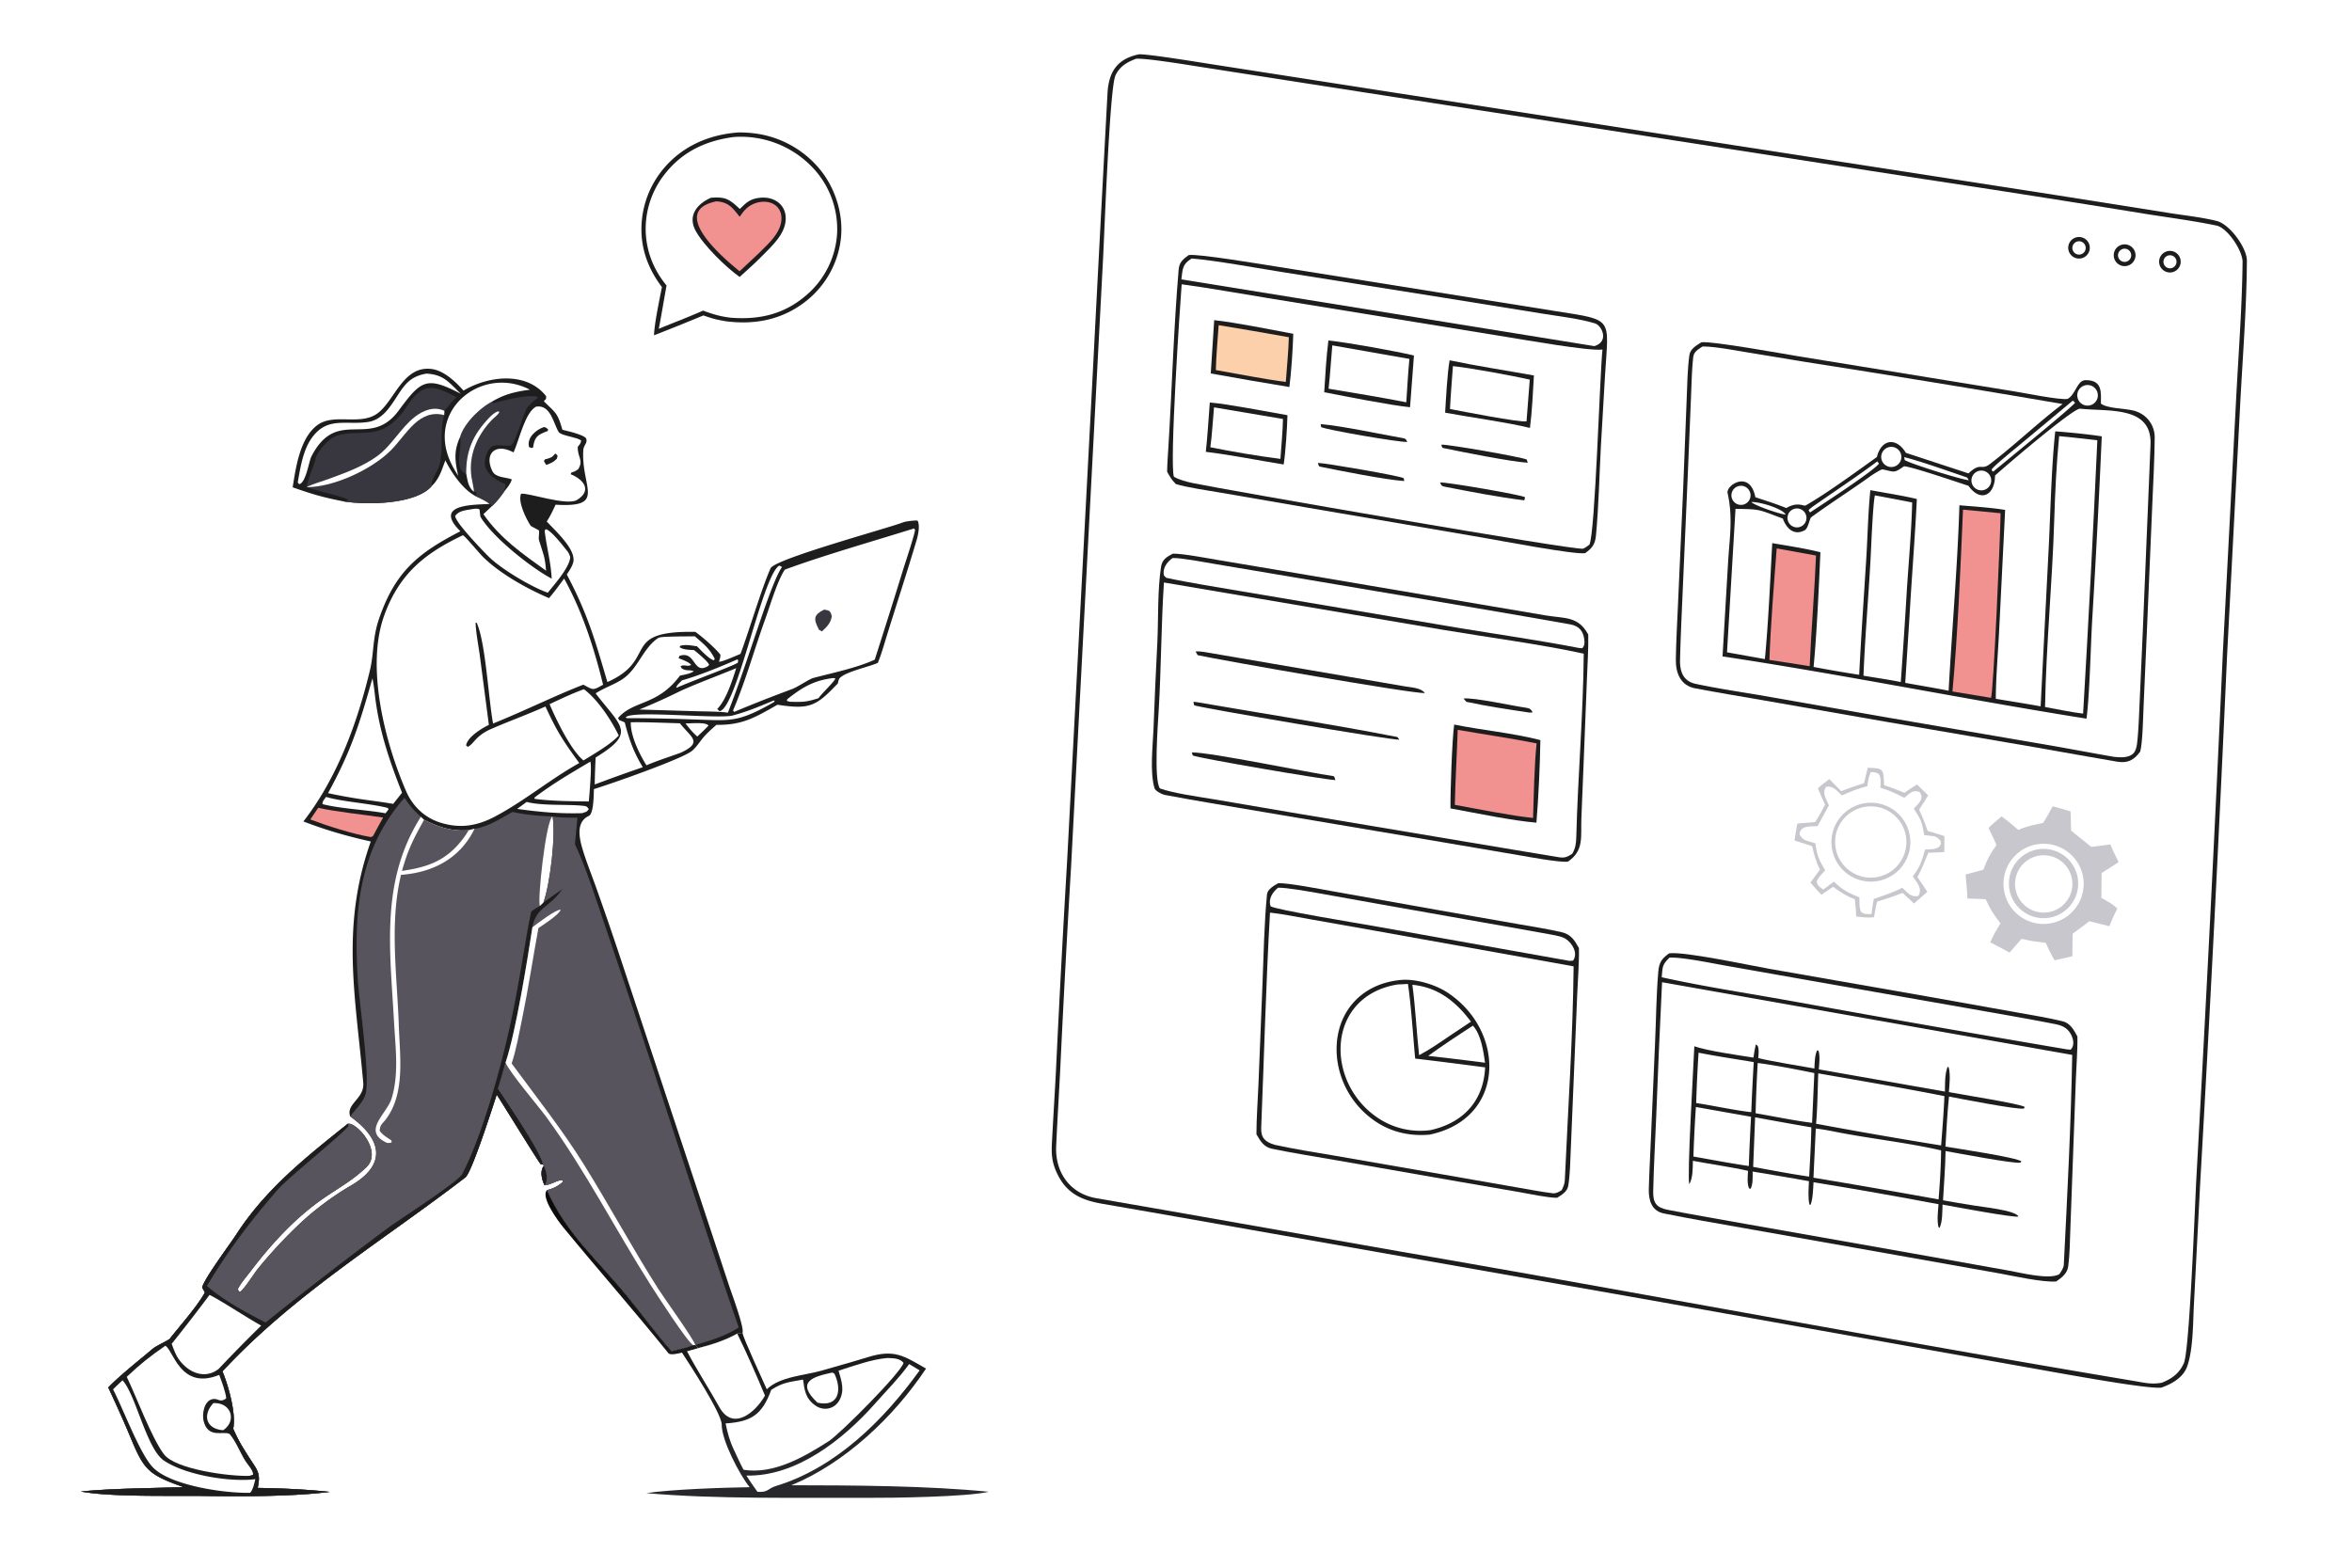
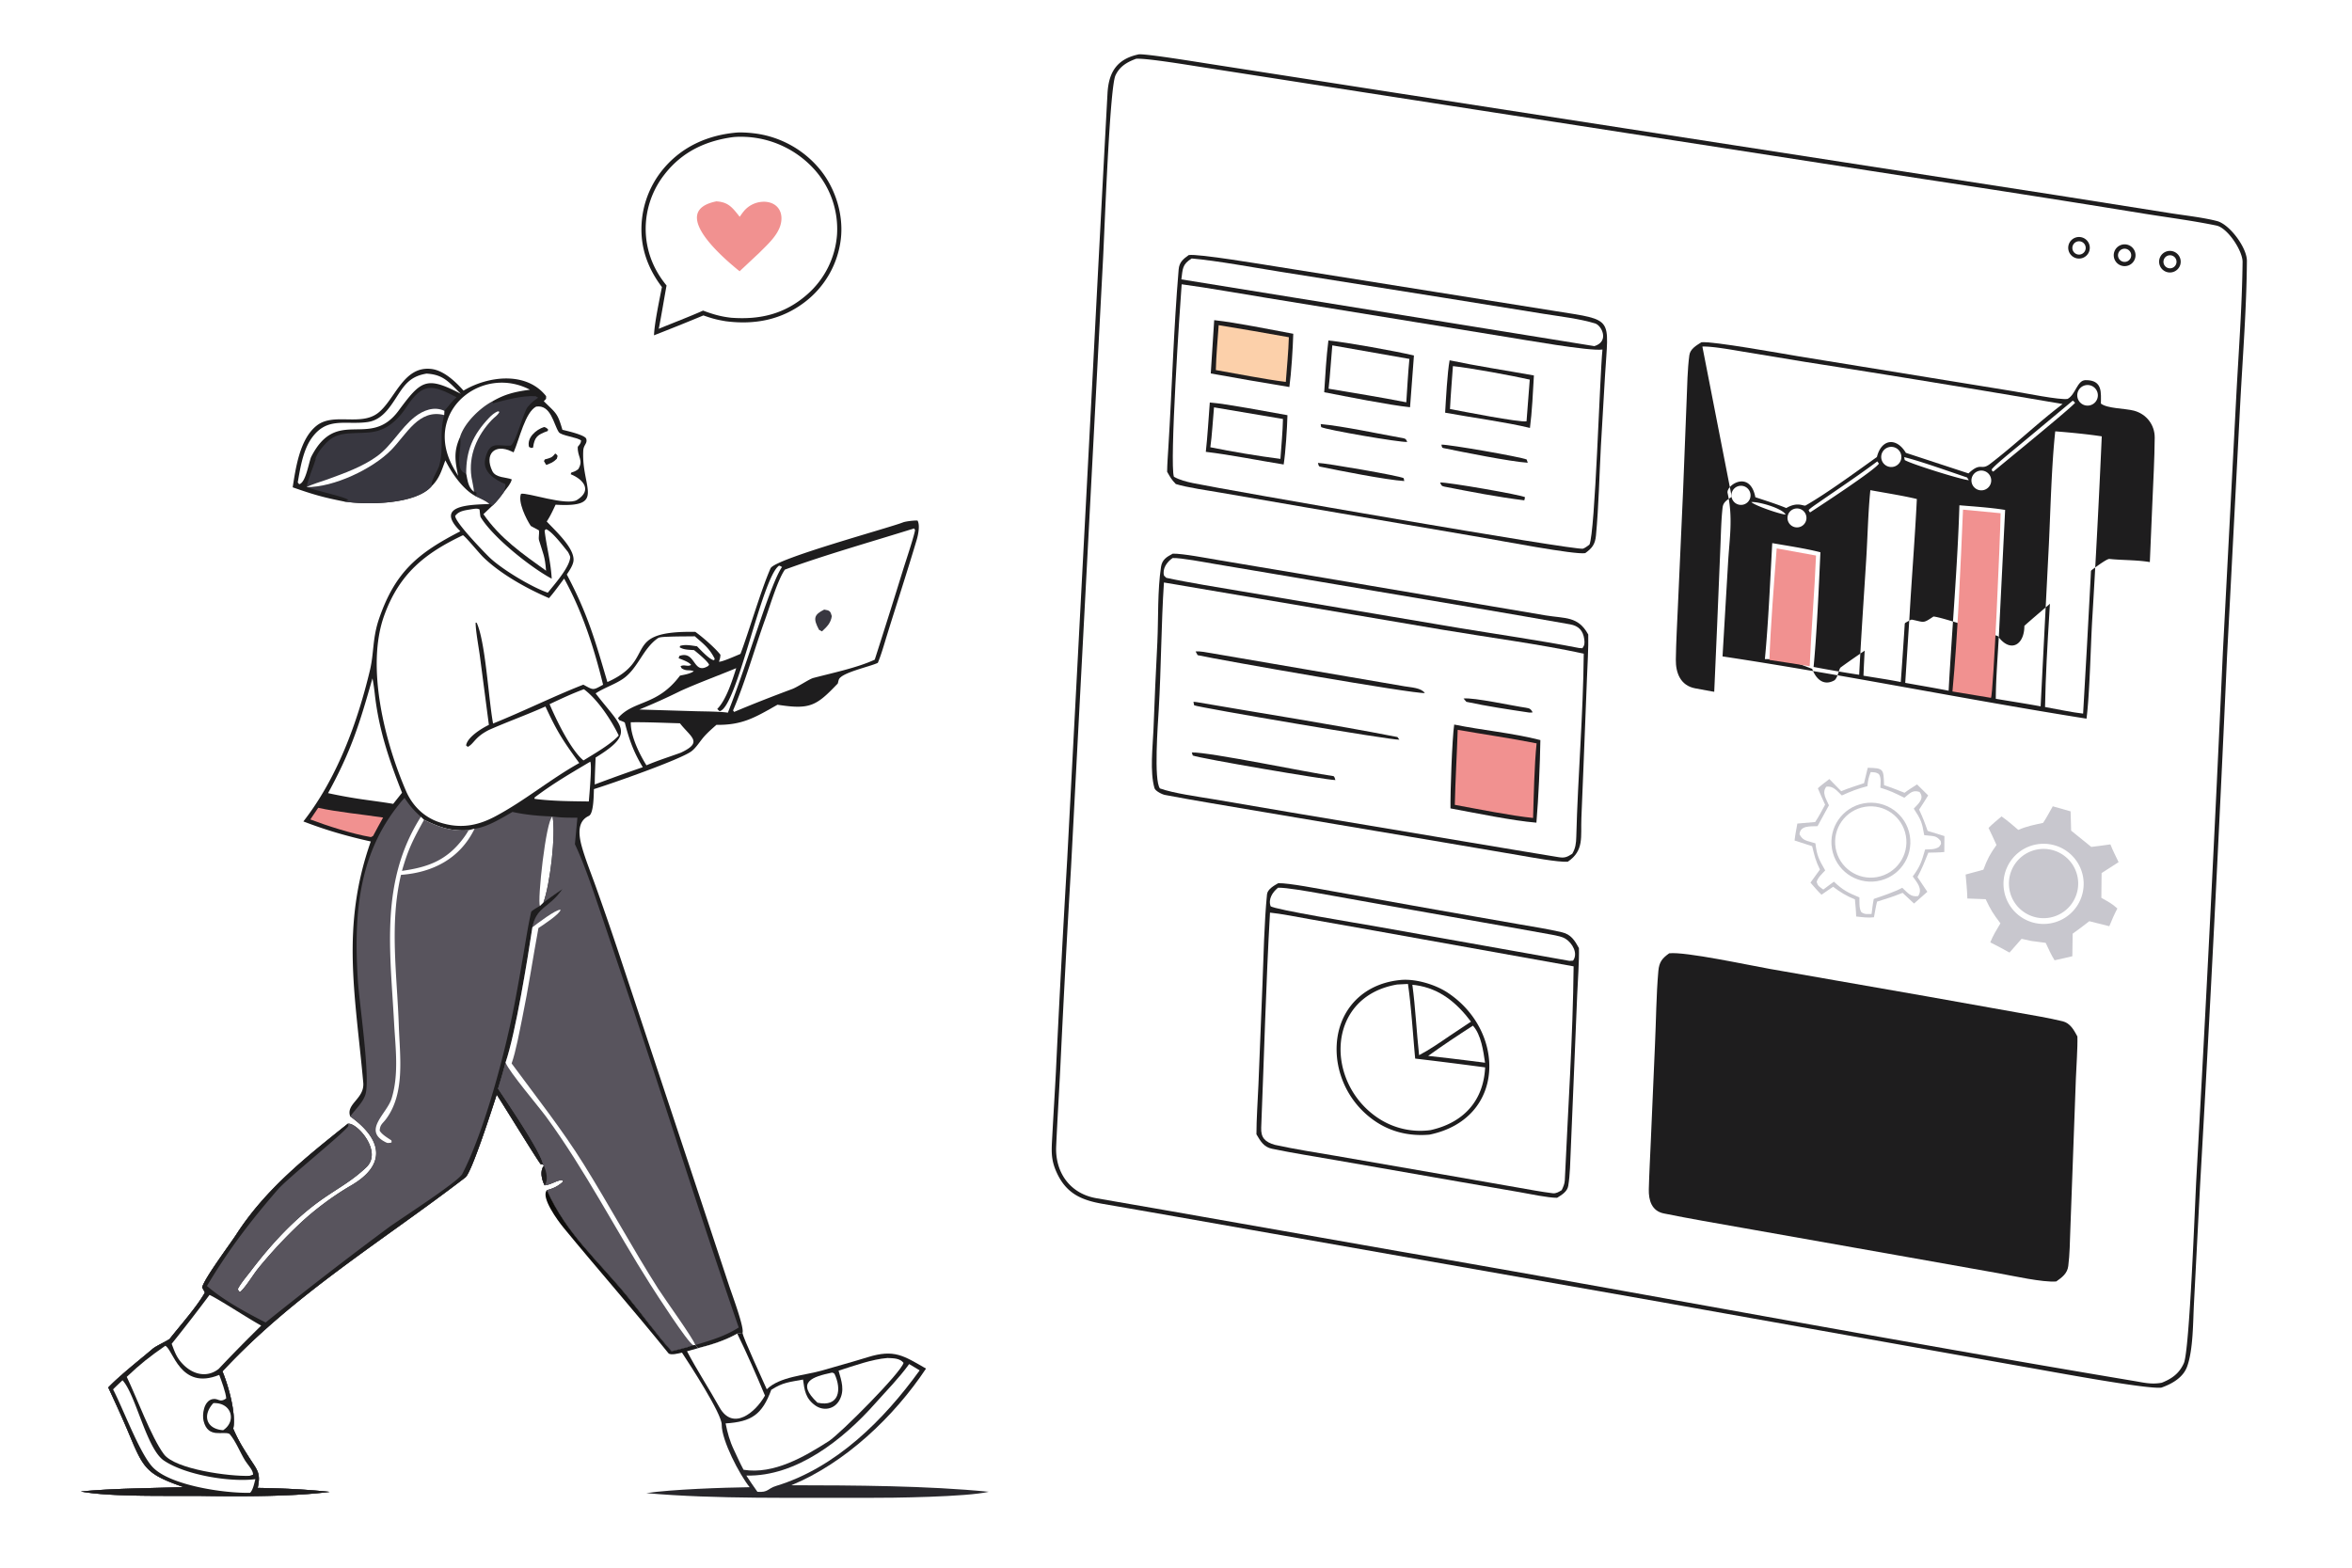
<svg xmlns="http://www.w3.org/2000/svg" width="1536" height="1024" preserveAspectRatio="none" style="display:block" viewBox="0 0 2048 1365">
  <defs>
    <linearGradient id="a" x1="655.952" x2="672.869" y1="1028.19" y2="1309.82" gradientUnits="userSpaceOnUse">
      <stop class="stop0" offset="0" stop-color="#0B0A08" />
      <stop class="stop1" offset="1" stop-color="#29282D" />
    </linearGradient>
  </defs>
  <path fill="#FFF" d="M0 0h2048v1365H0V0z" />
  <path fill="#1E1D1E" d="M991.8 47.274c8.5-.278 54.33 7.31 65.65 9.029l157.21 24.45 577.25 89.379 98.34 15.551c12.55 1.959 29.21 3.817 40.93 6.992 11.11 3.65 25.37 23.385 25.3 34.447-.24 40.23-3.6 82.913-5.74 122.914l-11.57 221.679a36316.746 36316.746 0 0 1-23.47 460.605l-5.26 101.77c-.92 16.22-.55 40.75-6 55.78-3.47 9.56-13.06 15.05-22.47 18.35-12.7 1.58-97.5-14.32-117.05-17.71l-317.3-56.57-317.66-55.98c-56.46-9.85-112.88-19.97-169.36-29.68-18.624-3.2-31.802-8.8-40.242-26.82-5.599-11.95-4.761-19.67-4.075-32.454.997-18.575 2.173-37.163 3.145-55.737 2.93-61.687 6.212-123.357 9.845-185.007l22.381-425.757c4.11-80.387 8.359-160.762 12.697-241.136 1.016-18.816 8.401-30.156 27.449-34.095z" />
  <path fill="#FFF" d="M989.283 51.163c9.66-.594 47.507 5.813 59.357 7.598l135.18 21.05 491.48 76.149c64.11 9.688 128.17 19.738 192.16 30.15 20.7 3.315 42.03 6.047 62.48 10.281 9.77 2.024 22.9 22.013 22.78 31.789-.46 38.651-3.39 77.566-5.46 116.213l-11.7 223.372c-6.88 153.12-14.6 306.2-23.15 459.235-1.17 21.69-5.83 148.66-10.82 159.92-3.97 8.94-10.42 13.54-19.28 17.06-9.03 1.62-15.34-.08-24.34-1.59-213.08-35.61-425.45-75.85-638.33-112.6l-199.09-35.03c-21.953-3.85-44.034-7.63-66.015-11.48-22.898-4.01-35.91-22.5-34.88-45.228 1.039-22.919 2.448-45.457 3.606-68.184a14711.45 14711.45 0 0 1 9.343-174.634l27.792-528.274c1.255-22.539 5.731-150.123 10.88-161.249 3.671-7.933 10.126-11.652 18.007-14.547z" />
  <path fill="#1E1D1E" d="M1481.46 298.007c9.75-1.087 70.9 9.997 84.87 12.279l186.62 30.327c9.44 1.511 40.97 7.93 47.43 6.709 7.03-3.811 8.25-16.209 15.54-16.322 15.26-.235 13.42 11.262 13.43 20.389 5.53 4.435 21.08 4.137 28.82 6.203 10.68 2.847 18.14 12.201 18.04 23.529-.16 18.919-1.27 38.273-2.07 57.317l-4.67 109.429-2.97 67.653c-.4 8.971-.81 31.328-2.91 38.901-5.41 7.384-10.84 10.316-20.1 8.766-23.3-3.897-46.55-8.195-69.83-12.262l-129.56-22.161-110.93-19.395c-19.06-3.294-38.19-6.412-57.19-10.056-12.67-2.43-16.91-13.333-16.75-25.028.22-15.66 1.16-31.419 1.83-47.073l4.44-99.033 3.13-79.771c.52-12.653.69-26.644 2.36-39.1.74-5.513 6.05-8.467 10.47-11.301z" />
-   <path fill="#FFF" d="M1482.34 301.767c8.49-.396 26.94 3.022 36.17 4.542l53.47 8.825a15488.668 15488.668 0 0 1 224.03 36.658c-21.81 16.569-41.7 35.781-63.36 52.281-7.87 5.99-7.6-2.223-18.6 8.123l-54.51-17.907c-8.23-13.712-21.27-12.261-25.23 3.636-16.11 11.463-43.64 31.705-62.01 42.154-1.81 1.029-6.72-3.649-16.9 2.274-8.51-3.495-18.12-6.495-26.93-9.422-4.7-24.217-25.7-10.455-24.17-3.633 4.76 21.327 1.76 38.526.46 59.72l-4.87 82.518c105.22 15.841 211.54 37.495 316.93 54.2 2.66-20.268 3.61-61.565 4.8-83.241a9910.735 9910.735 0 0 0 8.49-162.556c-11.7-1.835-28.8-3.489-40.51-4.371-3.2 29.467-4.11 68.074-5.52 97.967l-7.21 141.495c-12.67-2.355-26.26-4.426-39.02-6.574.01-17.01 1.84-39.314 2.76-56.572l5.36-107.881c-12.06-2.009-27.44-3.014-39.82-4.055-1.54 51.861-6.55 109.171-9.38 161.47-12.4-2.444-25.32-4.593-37.79-6.845l3.63-56.33c1.95-34.556 4.8-69.198 6.49-103.749-11.73-2.875-28.29-5.439-40.49-7.712-1.98 19.392-2.37 40.642-3.6 60.217-2.1 33.478-4.43 67.059-6.13 100.543a1048.641 1048.641 0 0 1-39.7-6.838c2.82-29.161 4.6-70.203 5.94-99.847-12.76-3.277-28.76-5.661-41.94-7.96-1.79 32.106-3.34 69.239-6.42 100.983l-32.97-5.904 7.4-124.929c22.02.433 18.89.128 41.19 8.485 2.84 7.831 9.27 15.398 19.02 10.183 3.26-1.738 4.25-10.281 5.73-11.36 16.89-12.348 34.74-23.593 51.72-35.853 1.82-1.316 9.24-6.014 10.32-5.802 11.01 2.163 9.33 3.685 18.82-2.719 7.71.63 45.97 13.746 56.05 17.025 10.77 15.008 23.13 7.971 23.1-8.897 5.94-5.561 68.17-58.917 74.1-58.266 24.52 2.692 62.58-2.806 61.33 31.066l-6.78 163.635-2.71 61.103c-.52 11.094-.86 22.563-1.99 33.619-.39 3.813-1.04 8.795-4.11 11.299-4.31 3.51-10.95 2.911-16.15 2.448-19.92-3.442-39.94-7.29-59.87-10.707l-136.55-23.386-107.67-18.865c-20-3.425-40.36-6.384-60.08-10.565-11.39-2.417-13.98-11.141-13.76-20.973.41-17.839 1.29-36.304 2.05-54.077l4.65-106.293 2.88-69.554c.47-10.838.67-22.75 1.9-33.532.55-4.799 4.02-6.605 7.96-9.294z" />
+   <path fill="#FFF" d="M1482.34 301.767c8.49-.396 26.94 3.022 36.17 4.542l53.47 8.825a15488.668 15488.668 0 0 1 224.03 36.658c-21.81 16.569-41.7 35.781-63.36 52.281-7.87 5.99-7.6-2.223-18.6 8.123l-54.51-17.907c-8.23-13.712-21.27-12.261-25.23 3.636-16.11 11.463-43.64 31.705-62.01 42.154-1.81 1.029-6.72-3.649-16.9 2.274-8.51-3.495-18.12-6.495-26.93-9.422-4.7-24.217-25.7-10.455-24.17-3.633 4.76 21.327 1.76 38.526.46 59.72l-4.87 82.518c105.22 15.841 211.54 37.495 316.93 54.2 2.66-20.268 3.61-61.565 4.8-83.241a9910.735 9910.735 0 0 0 8.49-162.556c-11.7-1.835-28.8-3.489-40.51-4.371-3.2 29.467-4.11 68.074-5.52 97.967l-7.21 141.495c-12.67-2.355-26.26-4.426-39.02-6.574.01-17.01 1.84-39.314 2.76-56.572l5.36-107.881c-12.06-2.009-27.44-3.014-39.82-4.055-1.54 51.861-6.55 109.171-9.38 161.47-12.4-2.444-25.32-4.593-37.79-6.845l3.63-56.33c1.95-34.556 4.8-69.198 6.49-103.749-11.73-2.875-28.29-5.439-40.49-7.712-1.98 19.392-2.37 40.642-3.6 60.217-2.1 33.478-4.43 67.059-6.13 100.543a1048.641 1048.641 0 0 1-39.7-6.838c2.82-29.161 4.6-70.203 5.94-99.847-12.76-3.277-28.76-5.661-41.94-7.96-1.79 32.106-3.34 69.239-6.42 100.983c22.02.433 18.89.128 41.19 8.485 2.84 7.831 9.27 15.398 19.02 10.183 3.26-1.738 4.25-10.281 5.73-11.36 16.89-12.348 34.74-23.593 51.72-35.853 1.82-1.316 9.24-6.014 10.32-5.802 11.01 2.163 9.33 3.685 18.82-2.719 7.71.63 45.97 13.746 56.05 17.025 10.77 15.008 23.13 7.971 23.1-8.897 5.94-5.561 68.17-58.917 74.1-58.266 24.52 2.692 62.58-2.806 61.33 31.066l-6.78 163.635-2.71 61.103c-.52 11.094-.86 22.563-1.99 33.619-.39 3.813-1.04 8.795-4.11 11.299-4.31 3.51-10.95 2.911-16.15 2.448-19.92-3.442-39.94-7.29-59.87-10.707l-136.55-23.386-107.67-18.865c-20-3.425-40.36-6.384-60.08-10.565-11.39-2.417-13.98-11.141-13.76-20.973.41-17.839 1.29-36.304 2.05-54.077l4.65-106.293 2.88-69.554c.47-10.838.67-22.75 1.9-33.532.55-4.799 4.02-6.605 7.96-9.294z" />
  <path fill="#FFF" d="M1793 379.759c10.78.923 22.42 2.42 33.25 3.594-3.59 79.358-7.72 158.692-12.38 237.995-8.96-.943-23.84-4.084-33.15-5.739.92-53.681 6.35-108.784 7.99-162.621.73-23.618 1.97-49.877 4.29-73.229z" />
  <path fill="#F19190" d="m1709.28 443.744 32.73 3.125c-.14 17.98-6.23 157.375-8.38 160.741l-33.54-5.534c4.58-48.137 7.1-109.584 9.19-158.332z" />
  <path fill="#FFF" d="M1632.57 431.345c10.83 1.975 21.65 4.029 32.46 6.16-.59 23.644-2.88 50.134-4.5 73.952a6302.72 6302.72 0 0 1-5.43 82.409c-10.07-2.056-22.19-3.782-32.48-5.529 1.28-33.406 4.32-67.709 6.15-101.179.5-9.275 2.01-48.524 3.8-55.813z" />
  <path fill="#F19190" d="m1547.06 477.509 34.25 6.203c-1.3 31.864-4.18 64.252-5.53 96.376-11.51-1.969-23.49-3.665-35.06-5.466.86-27.482 4.15-69.016 6.34-97.113z" />
  <path fill="#FFF" d="m1804.91 348.807 1.96 1.797c-.82 2.516-63.95 53.901-71.12 59.945l-.92-.185-.59-1.623c2.8-3.825 17.93-15.985 22.22-19.578l48.45-40.356zm10.69-13.312a8.952 8.952 0 0 1 8.69 2.59 8.97 8.97 0 0 1 1.99 8.858 8.976 8.976 0 0 1-6.77 6.051c-4.78.966-9.46-2.07-10.52-6.832-1.07-4.762 1.87-9.502 6.61-10.667zm-171.86 54.155a8.78 8.78 0 0 1 8.83 1.562 8.798 8.798 0 0 1 2.85 8.497 8.787 8.787 0 0 1-6.1 6.57 8.772 8.772 0 0 1-10.8-5.626c-1.5-4.476.8-9.337 5.22-11.003zm-9.08 12.08 1.41 1.93c-3.54 5.665-50.85 36.588-59.91 42.478-.99-.876-.7-.735-1.29-2.076 2.49-2.369 5.37-4.195 8.19-6.154 17.23-12.004 34.78-23.597 51.6-36.178zm86.93 8.817a8.593 8.593 0 0 1 8.68.812 8.608 8.608 0 0 1 3.52 7.986 8.614 8.614 0 0 1-5.27 6.953c-4.32 1.78-9.28-.214-11.16-4.492a8.612 8.612 0 0 1 4.23-11.259zm-208.51 12.938a8.336 8.336 0 0 1 8.29 1.478 8.34 8.34 0 0 1 2.76 7.952 8.34 8.34 0 0 1-5.59 6.296c-4.31 1.405-8.96-.901-10.44-5.185a8.318 8.318 0 0 1 4.98-10.541zm47.73 20.205c4.04-2.168 9.08-.627 11.21 3.432 2.13 4.058.55 9.077-3.53 11.175a8.251 8.251 0 0 1-11.08-3.497 8.25 8.25 0 0 1 3.4-11.11zm97.23-45.657c13.69 3.292 40.41 12.883 54.75 17.695.62.925 1.14 1.713 1.58 2.365-6.2-.306-50.98-14.319-55.84-17.537l-.49-2.523zm-133.08 39.133c5.81-.594 26.72 5.199 29.87 10.832-4.12.008-26.72-7.697-29.87-10.832z" />
  <path fill="#1E1D1E" d="M1453.42 830.062c13.81-1.683 70.03 10.487 87.69 13.581l136.46 23.871 79.08 14.104c12.85 2.32 26.68 4.527 39.38 7.607 6.63 1.609 9.82 7.62 12.86 13.231.31 9.732-.94 26.361-1.32 36.579l-2.77 75.565-2.06 55.94c-.37 10.26-.51 21.64-1.8 31.8-.82 6.47-5.46 9.96-10.46 13.42-11.52 1.01-37.87-4.91-50.24-7.13l-87.83-15.61-135.22-23.94c-22.83-4.05-45.76-7.93-68.47-12.54-10.56-2.15-13.25-11.52-13.02-20.98.34-13.69 1.13-27.39 1.7-41.076l3.65-84.284c1-21.173 1.09-43.541 2.95-64.648.7-7.962 3.35-11.142 9.42-15.49z" />
-   <path fill="#FFF" d="m1447.24 855.247 357.14 63.289c-1.06 60.637-4.3 122.194-7.33 182.784-.14 2.71-2.42 6.03-4.01 8.22-9.1 4.9-33.06-1.31-44.2-3.26l-84.03-15.02-143.8-25.4c-22.91-4.09-45.87-8.03-68.72-12.44-10.21-1.97-12.98-6.24-12.76-16.17.46-21.26 1.67-42.511 2.56-63.758 1.49-39.425 3.21-78.84 5.15-118.245z" />
  <path fill="#1E1D1E" d="m1528.87 909.344 1.58 1.204c1.45 2.972.76 7.251.58 10.768 14.16 3.347 34.14 6.375 48.85 9.049.29-5.067.21-11.241 2.34-15.701l1.18.034c1.58 5.006.71 11.067.32 16.408l109.82 19.343c.17-7.612-.26-14.506 2.32-21.653l1.03.727c1.56 6.855.6 14.299.11 21.37 9.21 1.913 61.89 10.046 66.04 12.929l-.69 1.36c-4.26 1.532-56.73-8.781-65.27-10.402-1.43 14.191-2.26 29.323-3.08 43.589 8.23 1.38 62.9 9.481 66.2 12.951l-.98.97c-4.05 1.43-56.64-8.59-65.13-10.06-.16 13.06-1.47 29.57-2.2 42.88 8.94 1.62 17.89 3.13 26.87 4.53 7.74 1.4 36.15 4.07 38.8 9.6-3.66 1.31-57.34-8.84-66.11-10.39-.21 6.44.03 14.64-2.6 20.36l-.95-.8c-1.4-6.33-.44-13.35.07-19.88-36.2-6.87-72.49-13.25-108.86-19.15-.39 6.38-.43 13.78-2.58 19.69l-.95-.26c-1.41-6.25-.71-13.82-.44-20.33-16.04-3.02-32.89-5.65-49.03-8.4-.06 5.01.41 10.63-1.75 14.98l-1.38-.31c-1.88-4.48-1.13-10.31-.89-15.28-14.24-3.28-33.13-5.92-48.02-8.75-.14 6.52.07 14.68-3.1 20.39-2.17-6.29 3.75-104.732 4.36-120.118 11.32 4.034 38.47 7.812 51.47 9.89.52-4.145 1.21-7.466 2.07-11.538z" />
-   <path fill="#FFF" d="M1583.25 934.593c36.12 6.337 73.96 12.708 109.84 19.797-.55 13.724-1.8 29.247-2.87 42.968a4410.82 4410.82 0 0 1-108.88-18.917c1.18-12.247 1.4-31.161 1.91-43.848zm-2.16 48.017c4.86.546 10.94 1.617 15.8 2.599 30.5 6.159 63.11 9.483 93.32 16.451-.11 13.87-1.09 28.87-2.19 42.69-36.27-6.57-72.59-12.88-108.95-18.92l2.02-42.82zm-50.56-57.057c13.97 1.743 35.38 5.905 49.31 8.78l-1.97 43.321c-14.28-1.673-34.46-5.85-49.17-8.324.37-14.601.98-29.195 1.83-43.777zm-2.26 47.276c16.29 3.046 32.6 5.965 48.94 8.757-.2 14.028-1.17 28.834-1.86 42.904-16.23-2.33-32.63-5.51-48.78-8.46l1.7-43.201zm-49.24-56.247c15.33 3.057 32.51 5.599 48.05 8.203-.88 14.52-1.6 29.049-2.16 43.584-13.82-1.473-33.34-5.733-47.98-7.94.45-14.626 1.14-29.244 2.09-43.847zm-2.33 47.292 48.03 8.498c-.81 14.288-1.46 28.588-1.95 42.888-15.72-2.28-32.49-5.49-48.24-8.26.47-14.389 1.19-28.766 2.16-43.126zm-22.95-130.071c10.85-.5 36.07 4.73 48.1 6.867l72.34 12.779 141.65 24.886c24.67 4.361 49.63 8.607 74.22 13.469 3.8.832 6.91 1.836 9.88 4.484 4.35 3.883 7.83 13.047 3.08 17.656l-3.25-.241a19863.618 19863.618 0 0 1-234.15-41.057c-37.96-6.897-81.48-13.444-118.68-21.727.84-9.192.37-10.886 6.81-17.116z" />
  <path fill="#1E1D1E" d="M1021.21 482.073c8.58-.162 30.34 4.025 39.78 5.601l77.12 12.951 162.44 27.541c15.07 2.632 30.15 5.185 45.24 7.658 17.26 2.851 28.3.517 37.17 16.651.3 11.346-.72 27.137-1.15 38.891l-2.97 75.603-1.85 45.216c-.69 16.414 2.62 28.344-11.86 38.129-8.15.582-32.54-3.973-41.91-5.573l-63.18-10.757-166.06-27.986c-26.21-4.501-52.92-8.789-79.05-13.742-2.46-.23-8.91-3.425-9.65-5.963-4.16-14.305-1.5-36.393-.9-50.91.94-25.412 2.07-50.818 3.39-76.213.96-21.016.04-44.683 3.18-65.595.96-6.395 4.94-8.69 10.26-11.502z" />
  <path fill="#FFF" d="m1013.49 507.18 242.5 41.125c38.64 6.494 85.49 12.643 123.06 20.845-.45 52.54-5.14 106.771-6.5 159.443-.15 5.572-.64 9.987-3.53 14.811-4.38 2.789-6.47 3.822-11.7 2.974-25.54-4.135-51.05-8.506-76.57-12.741l-155.61-26.073-68.23-11.62c-13.35-2.233-34.99-5.168-46.9-9.445-5.46-7.129-1.79-56.054-1.07-68.171 2.19-36.835 2.13-74.427 4.55-111.148z" />
  <path fill="#1E1D1E" d="M1266.24 630.878c24.15 4.932 50.98 7.323 75.04 13.522-.34 21.657-1.64 50.378-3.45 71.904-20.87-1.701-53.29-8.483-74.82-12.431-.23-13.219 1.4-60.782 3.23-72.995z" />
  <path fill="#F19190" d="M1269.29 635.463c22.98 4.002 45.76 7.258 68.71 11.79-1.98 18.481-2.47 45.805-3.08 64.955-18.33-1.786-49.19-7.957-68.15-11.424.47-21.445 1.82-43.701 2.52-65.321z" />
  <path fill="#1E1D1E" d="M1041.07 567.234c3.93-.376 9.86.831 13.91 1.532 55.96 9.699 111.99 19.102 167.94 28.804 5.79 1.004 14.45 1.235 17.75 5.848-8.93 1.028-178.36-28.676-197.83-32.965l-1.77-3.219zm-1.9 43.876c1.25.03 1.83.047 3.32.305 58.03 10.074 116.57 19.023 174.33 30.333.67.908 1.22 1.672 1.68 2.292-6.06.73-175.22-28.107-178.7-29.925l-.63-3.005zm-1.4 44.058c15.39-.444 102.53 17.777 123.15 20.59 1.11.151 1.38 2.021 1.88 3.465-8.97-.195-118.1-18.906-124.19-21.388l-.84-2.667zm236.63-46.964c8.94-1.083 43.47 6.536 54.2 8.004 3.91.536 4.4 1.458 5.98 4.02-.6.089-2.03.344-2.87.219-18.21-2.718-36.91-5.501-54.89-9.374-.98-1.16-1.78-2.116-2.42-2.869z" />
  <path fill="#FFF" d="M1021.08 485.88c7.32-.263 28.04 3.713 36.11 5.075l66.53 11.203 161.92 27.341c27.2 4.663 54.4 9.279 81.57 14.13 7.42 1.326 11.3 5.485 12.29 13.039.42 3.255.35 5.111-1.62 7.756l-3.02-.222c-33.45-6.513-70.88-11.858-104.67-17.466L1081.2 514.88c-18.35-3.127-46.51-7.58-65.68-11.779l-1.95-1.88c-1.68-6.104 2.61-12.055 7.51-15.341z" />
  <path fill="#1E1D1E" d="M1035.08 222.092c7.84-1.382 65.09 8.28 77.08 10.124l186.68 29.788 56.32 8.989c50.65 7.972 45.45 5.239 42.4 56.133l-3.59 61.433c-1.36 25.381-1.88 52.338-4.28 77.652-.73 7.785-3.4 11.098-9.33 15.391-8.36 1.703-74.65-10.997-89.56-13.535l-151.74-25.961-75.5-13.028c-10.19-1.761-30.59-4.689-39.76-7.652-3.83-3.98-4.76-5.836-7.52-10.673.07-6.66.64-13.979 1.05-20.695 3.2-51.775 4.62-103.777 8.99-155.45.54-6.351 4-9.121 8.76-12.516z" />
  <path fill="#FFF" d="M1028.94 247.531c24.07 3.217 50.79 8.133 75.05 12.01l206.82 33.684c15.5 2.422 73.15 12.742 84.53 11.12-2.4 23.548-6.3 159.067-11.35 169.895-1.69 1.221-3.62 2.772-5.58 3.496-5.38 1.989-312.1-51.312-339.77-57.121-5.65-1.185-11.37-2.651-16.44-5.464-3.95-10.936 5.22-148.665 6.74-167.62z" />
  <path fill="#1E1D1E" d="M1156.7 296.457c16.85 1.729 58.27 9.253 74.49 13.065l-3.4 45.058c-17.86-1.817-56.1-9.448-74.74-13.067.97-15.016 1.77-30.132 3.65-45.056z" />
  <path fill="#FFF" d="m1160.1 300.714 67.14 11.805c-1.19 12.356-1.87 25.34-2.71 37.766-21.67-4.275-45.8-8.183-67.67-11.835 1.39-11.987 2.12-25.49 3.24-37.736z" />
  <path fill="#1E1D1E" d="M1262.24 313.719c23.44 4.942 49.56 8.926 73.41 13.202-.78 14.041-1.64 31.822-3.45 45.682-20.33-4.97-51.96-9.262-73.85-13.277.69-11.611 1.91-34.901 3.89-45.607z" />
  <path fill="#FFF" d="M1265.13 318.784c14.98 1.485 51.98 8.381 66.91 11.742l-2.81 36.298c-5.99 1.21-56.84-8.856-66.66-10.676.6-12.288 1.69-25.054 2.56-37.364z" />
  <path fill="#1E1D1E" d="M1057.26 278.762c19.5 2.115 49.16 8.268 68.85 11.863-.37 12.858-1.7 33.832-3.4 46.355-22.85-3.743-45.66-7.68-68.44-11.811l2.99-46.407z" />
  <path fill="#FCD0AA" d="M1061.16 283.121c20.4 3.338 40.78 6.84 61.12 10.506-.33 12.165-1.76 26.608-2.67 38.902-18.57-2.303-42.11-7.061-60.92-10.315.27-12.41 1.59-26.589 2.47-39.093z" />
  <path fill="#1E1D1E" d="M1053.43 350.459c16.34 1.332 50.02 8.064 67.62 11.055-.26 11.055-1.63 32.308-3.3 42.917-22.01-3.527-45.84-8.384-67.79-11.014 1.52-13.626 2.4-29.151 3.47-42.958z" />
  <path fill="#FFF" d="m1057.1 354.687 60.04 10.122c-.17 10.57-1.47 23.998-2.22 34.746-18.85-2.376-42.43-6.327-61.02-10.133 1.46-9.875 2.2-24.3 3.2-34.735z" />
  <path fill="#1E1D1E" d="M1253.95 420.109c5.94-.471 71.86 10.951 73.97 12.841l-.62 2.694c-23-2.842-47-7.488-69.79-11.964-2.54-.499-2.54-1.494-3.56-3.571zm1.14-32.965c6.53-.253 69.07 10.652 74.26 12.944l.94 2.824c-14.91-.932-57.11-9.381-73.74-12.843-1.12-.234-1.06-1.429-1.46-2.925zm-105.1-17.901c19.68 1.799 51.74 8.755 71.98 12.305 2.37.416 2.53 1.485 3.38 3.255-6.34.511-70.07-10.453-74.96-12.926l-.4-2.634zm-2.41 33.812c6.64.099 70.97 11.185 74.69 13.283l.48 2.515c-16.11-1.079-56.12-8.988-73.25-12.531-1.45-.299-1.39-1.527-1.92-3.267z" />
  <path fill="#FFF" d="M1037.69 225.054c21.24 1.806 55.21 8.102 77.38 11.605l143.03 22.736 86.04 13.857c14.13 2.286 31.3 4.214 44.78 8.352 5.79 1.777 12.63 15.703-.61 19.773l-359.64-58.114c1.21-9.153.69-13.145 9.02-18.209z" />
  <path fill="#1E1D1E" d="M1113.01 769.02c8.78-.341 37.24 5.24 47.48 7.042l93.84 16.74 69.05 12.066c12.05 2.103 24.73 4.09 36.64 6.857 7.95 1.846 11.17 7.158 14.82 13.77.36 10.571-1.03 29.551-1.49 40.575l-3.18 77.118-2.44 58.372c-.44 9.94-.57 21.27-2.19 31-.84 5.05-5.69 7.86-9.7 10.37-7.66.08-24.6-3.48-32.99-4.97l-53.25-9.21-106.48-18.59c-18.33-3.19-37.37-6.15-55.59-9.94-7.14-1.48-10.06-6.704-13.49-12.58-.04-12.869 1.22-30.093 1.75-43.273l3.5-87.224c.96-24.439 1.53-54.076 3.96-78.459.43-4.382 6.09-7.591 9.76-9.664z" />
  <path fill="#FFF" d="M1105.85 794.624c9.17.872 24.63 3.948 33.92 5.585l58.49 10.363 171.97 30.835c-.66 61.804-4.89 124.619-7.68 186.403-.13 2.88-1.43 5.94-2.71 8.48-2.41 1.47-4.9 3.04-7.75 2.69-10.12-1.24-21-3.33-31.02-5.07l-65.83-11.49-91.74-15.93c-17.78-3.04-35.78-5.79-53.39-9.653-8.65-2.496-12.27-6.242-11.92-14.948 2.53-62.225 4.12-125.124 7.66-187.265z" />
  <path fill="#1E1D1E" d="M1218.68 853.38c13.18-1.58 30.84 3.682 41.74 10.863 50.99 33.597 50.79 109.846-15.63 123.697-18.87 1.651-36.48-2.904-51.51-14.714a76.697 76.697 0 0 1-28.94-51.045c-4.15-36.243 17.83-64.99 54.34-68.801z" />
  <path fill="#FFF" d="m1216.6 857.213 9.37-.482c2.8 18.515 4.48 45.762 6.29 64.989 20.32 2.401 40.63 4.955 60.91 7.662-1.38 29.522-19.27 48.333-47.53 54.617a66.243 66.243 0 0 1-46.03-10.743c-46.18-31.105-44.9-105.549 16.99-116.043z" />
  <path fill="#FFF" d="M1229.81 857.455c1.01.082 2.02.195 3.02.337 21.02 2.999 35.78 15.501 48.03 31.778l-18.37 12.23c-8.52 5.79-17.74 12.232-26.82 16.96-2.2-20.034-3.17-41.523-5.86-61.305zm52.72 35.61c7.13 7.72 9.13 22.25 10.57 32.25-10.3-1.432-20.95-2.533-31.34-3.888l-18.17-2.051c13.17-9.494 25.31-17.504 38.94-26.311zm-169.68-120.127c7.16-.205 26.45 3.257 34.31 4.623l56.51 10.097c49.37 8.869 98.89 17.351 148.25 26.315 3.85.856 8.03 1.373 11.39 3.512 5.77 3.668 11.04 12.564 6.43 18.962l-3.17.193-170.75-30.412c-11.55-2.036-86.77-14.331-89.44-17.191-2.21-6.302 1.71-12.234 6.47-16.099z" />
  <path fill="#C8C7CE" d="m1787.45 702.056 15.52 4.401.47 16.778c5.88 4.685 11.73 9.413 17.54 14.185 5.42-.595 11.22-1.482 16.66-2.208 1.89 4.928 4.8 10.621 7.12 15.461l-14.8 9.503-.22 21.575c5.35 3.021 9.38 5.043 13.96 9.269-2.82 5.353-4.71 9.892-7.02 15.439l-17.42-4.356c-4.65 3.755-9.66 7.329-14.49 10.876l-.28 19.623c-4.98 1.261-10.43 2.382-15.47 3.526-2.97-4.669-5.36-10.138-7.73-15.176l-12.48-1.652c-2.8-.681-5.72-1.253-8.54-1.85l-10.49 11.962c-5.52-3.167-11.08-5.984-16.73-8.888 2.14-5.616 5.73-11.396 8.83-16.56-6.5-8.547-8.36-11.599-12.87-21.019l-15.93-.607c-.09-6.333-.98-14.424-1.51-20.867l15.47-4.222c3.44-9.22 5.69-13.523 11.4-21.507-2.03-4.788-4.68-10.097-6.91-14.856 3.45-3.503 7.54-6.825 11.31-10.024 5.43 3.811 9.6 7.444 14.6 11.743 7.61-3.286 13.53-4.335 21.58-6.11 2.68-3.874 6.02-10.196 8.43-14.439z" />
  <path fill="#FFF" d="M1772.63 735.351a34.917 34.917 0 0 1 33.23 11.408 34.896 34.896 0 0 1 6.47 34.527 34.897 34.897 0 0 1-26.83 22.671c-18.84 3.313-36.83-9.147-40.35-27.943-3.53-18.796 8.73-36.928 27.48-40.663z" />
  <path fill="#C8C7CE" d="M1774.61 739.539a30.148 30.148 0 0 1 28.34 10.909 30.134 30.134 0 0 1 4.48 30.039 30.159 30.159 0 0 1-23.93 18.699c-16.36 2.231-31.47-9.105-33.9-25.434-2.43-16.328 8.71-31.577 25.01-34.213z" />
-   <path fill="#FFF" d="M1773.43 745.452c13.2-3.35 26.65 4.507 30.22 17.655 3.57 13.148-4.06 26.729-17.15 30.516a24.958 24.958 0 0 1-31.03-30.492 24.96 24.96 0 0 1 17.96-17.679z" />
  <path fill="#C8C7CE" d="M1626.34 668.516c14.19.251 13.71 1.281 14.2 15.119 5.99 1.927 11.97 4.357 17.85 6.646 3.45-2.608 7.24-4.939 10.88-7.283l9.67 9.573c-2.39 4.051-5.3 8.368-7.88 12.353 3.27 7.005 4.91 11.301 7.42 18.54l14.62 4.515-.1 13.884c-4.45.441-9.39.45-13.9.555-3.11 7.742-5.52 13.905-9.47 21.269l8.6 12.814-11.6 10.223-9.95-9.308c-7.97 3.178-14.02 5.171-22.25 7.661-1.03 3.981-1.91 9.441-2.69 13.595-5.31.661-10.19-.097-15.49-.671-.11-4.817-.67-10.056-1.09-14.898-7.61-3.061-12.47-6.12-19.01-10.97-3.35 2.2-6.75 4.623-10.06 6.91-3.14-2.896-6.76-7.246-9.65-10.535l8.27-11.376c-3.88-7.839-4.73-11.997-6.78-20.332l-15.31-4.958c.53-4.857 1.55-9.917 2.42-14.747l15.55-1.355c3.3-5.032 5.79-9.825 8.61-15.11-2.2-4.705-4.3-9.454-6.31-14.241 2.55-2.449 7.1-5.786 10.01-8.048l10.34 10.576c5.69-2.485 13.83-4.956 19.86-6.98l3.24-13.421z" />
  <path fill="#FFF" d="M1628.9 672.264c3.33.222 4.48-.012 7.13 1.756 2.2 3.288 1.42 7.608 1.29 11.851 8.62 2.624 12.91 4.768 20.88 8.743 4.65-3.629 6.96-7.118 13.17-5.088 4.71 5.792-.93 10.185-4.96 14.555 6.28 9.568 7.18 11.783 9.11 23.086.96.094 1.93.194 2.89.299 5.72.627 7.82.287 11.39 4.738.5 3.417.77 2.005-1.41 5.218-3.6 2.401-7.59 2.021-12.09 2.229-3.13 10.748-4.17 14.551-10.79 23.473 3.65 5.221 8.93 10.782 4.71 17.091-6.59 1.056-9.09-2.907-13.84-7.233-6.58 3.624-17.4 7.185-24.81 9.741-.86 4.27-1.34 8.749-1.89 13.08-3.77.046-6.07.56-8.97-1.644-2-3.333-1.56-8.604-1.63-12.768-10.28-4.272-14.12-6.183-22.23-13.726l-9.21 6.871c-3.43-2.487-4.72-3.04-5.77-6.541.76-3.691 4.67-7.138 7.43-10.118-5.54-9.67-7.16-12.546-8.54-23.602-.94-.265-1.87-.536-2.8-.812-5.69-1.691-8.22-1.83-11.05-7.012.59-7.903 9.49-6.822 15.7-7.095l9.94-18.14c-2.41-5.61-6.38-11.006-2.31-16.205 6.01-.98 9.41 3.705 13.55 7.609 8.1-3.682 13.65-5.86 22.26-8.088.65-5.72.85-6.897 2.85-12.268z" />
  <path fill="#C8C7CE" d="M1623.02 699.45c18.81-3.366 36.76 9.255 39.95 28.094 3.19 18.84-9.59 36.667-28.46 39.686-18.63 2.979-36.17-9.605-39.32-28.201-3.15-18.595 9.27-36.257 27.83-39.579z" />
  <path fill="#FFF" d="M1623.89 702.499c16.82-2.788 32.75 8.517 35.66 25.321 2.92 16.803-8.27 32.812-25.05 35.854-16.96 3.075-33.18-8.256-36.12-25.24-2.95-16.984 8.5-33.116 25.51-35.935z" />
  <path fill="#1E1D1E" d="M1845.67 213.817a9.485 9.485 0 0 1 13.77 9.55 9.478 9.478 0 0 1-6 7.72c-4.7 1.815-10-.362-12.06-4.956a9.48 9.48 0 0 1 4.29-12.314z" />
  <path fill="#FFF" d="M1849.37 216.58a5.74 5.74 0 0 1 6.28 4.659 5.745 5.745 0 0 1-9.92 4.897 5.746 5.746 0 0 1 3.64-9.556z" />
  <path fill="#1E1D1E" d="M1887.03 218.768c3.3-.875 6.81.1 9.17 2.549a9.412 9.412 0 0 1 2.25 9.251 9.407 9.407 0 0 1-6.99 6.464c-4.99 1.093-9.94-2.002-11.15-6.968-1.2-4.966 1.79-9.983 6.72-11.296z" />
  <path fill="#FFF" d="M1887.45 222.641a5.683 5.683 0 0 1 5.66.893 5.68 5.68 0 0 1 2.01 5.369 5.686 5.686 0 1 1-7.67-6.262z" />
  <path fill="#1E1D1E" d="M1807.8 206.695a9.394 9.394 0 0 1 11.46 6.253c1.5 4.831-1.09 9.989-5.87 11.66a9.384 9.384 0 0 1-12.23-11.022 9.38 9.38 0 0 1 6.64-6.891z" />
  <path fill="#FFF" d="M1807.96 210.578a5.802 5.802 0 0 1 8.12 6 5.82 5.82 0 0 1-3.54 4.653 5.802 5.802 0 0 1-7.55-3.064 5.804 5.804 0 0 1 2.97-7.589z" />
  <path fill="#1E1D1E" d="M254.846 424.301c2.719-17.03 6.17-42.177 21.009-53.786 14.601-11.422 38.02.733 53.188-10.845 14.871-11.353 22.063-41.452 46.706-38.394 10.667 1.323 20.894 10.977 27.87 18.839 21.424-12.849 54.802-16.97 71.924 4.823-.054 3.022.334 1.844-2.02 4.418 10.972 10.818 11.889 10.149 16.2 24.862 1.508.422 19.699 4.281 20.758 7.866 1.204 4.072-2.338 5.149-2.609 10.278-1.72 32.569 20.422 49.714-24.079 47.076-2.499 5.283-4.472 9.708-7.714 14.622 7.389 8.003 23.811 22.702 23.34 33.652-.182 4.219-3.575 8.984-5.864 12.521 18.197 34.392 24.674 57.386 35.331 93.643 45.062-20.017 10.082-44.803 76.578-43.708l.925.675c6.058 4.459 16.416 13.453 20.932 19.26-.161 2.791-.403 3.305-1.277 6.004 2.112.586 15.817-5.562 18.723-6.746 7.152-18.826 18.068-56.214 26.192-74.51 3.662-8.246 102.723-35.035 115.24-39.977 2.584-1.021 10.6-1.875 12.75-1.601 2.277 3.943.573 12.346-.679 16.567-8.327 28.071-17.48 55.915-26.134 83.891-2.365 7.643-4.696 16.117-7.772 23.42-6.917 3.363-31.849 8.484-33.963 14.607-.365 1.054-.59 2.186-.837 3.274-18.778 19.762-24.274 22.989-52.546 18.569-19.412 10.98-30.301 17.838-53.202 17.524-3.681 3.285-7.546 6.609-10.799 10.32-3.479 3.968-6.738 9.522-10.925 12.685-9.504 7.177-69.751 28.28-84.921 32.941-.213 5.075-.121 21.362-4.461 23.361-10.17 4.683-8.901 16.471-6.123 26.57 2.842 10.331 7.938 23.077 11.855 33.993a2778.564 2778.564 0 0 1 19.037 54.928l73.203 220.457 24.181 73.1c2.507 7.55 13.368 36.49 11.671 41.03l-4.552.69c-10.58 5.97-22.322 9.69-34.074 12.64l-2.489-2.7-1.763.1c-4.236 1.8-14.015 4.01-18.855 5.24-13.365-14.81-25.787-32.21-38.631-47.84-26.429-32.16-52.707-53.99-69.981-92.34 5.613-1.45 9.745-3.34 14.056-7.38l-.357-1.18c-4.236-.81-9.556 3.74-15.634 4.31-2.491-4.76-4.321-12.64-.626-16.97l-.779-1.09-2.007-.35c-1.536-1.16-33.577-53.389-38.344-60.559-3.621 11.227-21.765 67.879-27.25 72.089-71.829 55.17-149.14 101.68-211.551 168.87 5.246 12.67 12.022 36.73 9.371 49.97 4.598 10.27 7.163 14.45 13.112 23.86 7.776 12.3 11.134 14.2 8.217 27.67 22.081.37 40.592 1.19 62.663 3.44-31.029 4.07-77.376 4.08-109.025 3.57-27.407-.43-81.622 1.14-107.62-3.9 29.592-2.83 59.503-2.71 89.245-3.85l-3.549-1.28c-27.772-10.08-31.265-15-42.836-42.85-5.655-13.61-12.691-29.07-19.003-42.57 10.223-10.65 27.262-23.97 38.82-33.8 2.758-2.35 13.757-7.38 14.752-8.64 9.002-11.46 23.772-28.01 30.575-40.29-.793-1.47-1.597-2.93-2.413-4.39 1.96-7.91 24.246-37.63 29.885-46.34 25.53-39.43 60.903-67.38 97.058-96.241 7.922-1.095 30.441 24.261 16.034 37.951-12.144 11.55-23.282 17.39-36.977 26.81-24.651 16.95-45.593 39.77-63.627 63.48-3.409 4.51-8.919 10.85-11.306 15.76l.853 1.97 1.395.36c5.214-4.79 10.773-14.48 15.744-20.63a411.473 411.473 0 0 1 36.457-39.07c12.861-12.04 28.804-23.89 44.017-32.72 31.429-18.23 27.323-40.182-.575-60.231-4.049-11.01 12.598-15.357 11.343-29.351-6.794-75.799-19.688-135.824 6.56-210.037-21.072-4.721-38.594-9.741-58.697-17.455 29.203-37.382 46.925-85.609 57.92-131.478 3.669-15.308 2.074-28.02 8.106-45.427 14.193-40.953 34.267-56.979 70.673-75.753-23.341-23.112 8.972-23.009 25.347-23.741-2.037-2.439-9.039-5.374-12.31-6.982-10.704-5.615-20.793-20.136-26.102-31.039-3.246 8.723-5.111 15.704-11.783 22.316-13.701 16.183-56.299 16.629-76.226 13.562-18.227-3.55-27.411-6.221-44.949-12.393z" />
  <path fill="#58545D" d="M352.229 694.689c4.65 7.069 8 10.848 14.235 16.504l2.773 2.657c13.611 6.494 23.192 10.064 38.804 9.049l5.192-1.335c11.028-1.364 23.386-9.142 33.021-14.611 11.061 2.465 23.532 3.616 34.87 3.934 2.959 16.04-2.162 59.07-7.955 74.929 5.25-3.746 11.14-8.164 16.522-11.581-11.542 16.676-22.384 15.002-26.096 33.137-4.124 27.304-14.528 91.887-23.374 117.809a476.179 476.179 0 0 1-6.538 22.716c6.916 10.381 38.206 56.293 39.166 66.093l-2.007-.35c-1.536-1.16-33.577-53.389-38.344-60.559-3.621 11.227-21.765 67.879-27.25 72.089-71.829 55.17-149.14 101.68-211.551 168.87 5.246 12.67 12.022 36.73 9.371 49.97 4.598 10.27 7.163 14.45 13.112 23.86 7.776 12.3 11.134 14.2 8.217 27.67 22.081.37 40.592 1.19 62.663 3.44-31.029 4.07-77.376 4.08-109.025 3.57-27.407-.43-81.622 1.14-107.62-3.9 29.592-2.83 59.503-2.71 89.245-3.85l-3.549-1.28c-27.772-10.08-31.265-15-42.836-42.85-5.655-13.61-12.691-29.07-19.003-42.57 10.223-10.65 27.262-23.97 38.82-33.8 2.758-2.35 13.757-7.38 14.752-8.64 9.002-11.46 23.772-28.01 30.575-40.29-.793-1.47-1.597-2.93-2.413-4.39 1.96-7.91 24.246-37.63 29.885-46.34 25.53-39.43 60.903-67.38 97.058-96.241 7.922-1.095 30.441 24.261 16.034 37.951-12.144 11.55-23.282 17.39-36.977 26.81-24.651 16.95-45.593 39.77-63.627 63.48-3.409 4.51-8.919 10.85-11.306 15.76l.853 1.97 1.395.36c5.214-4.79 10.773-14.48 15.744-20.63a411.473 411.473 0 0 1 36.457-39.07c12.861-12.04 28.804-23.89 44.017-32.72 31.429-18.23 27.323-40.182-.575-60.231 4.25-5.949 10.632-11.59 13.086-18.586 4.815-13.725-5.189-79.809-6.458-99.995-3.677-58.48.411-113.233 40.637-158.809z" />
  <path fill="#1E1D1E" d="M473.169 785.816c5.25-3.746 11.14-8.164 16.522-11.581-11.542 16.676-22.384 15.002-26.096 33.137-4.124 27.304-14.528 91.887-23.374 117.809a476.179 476.179 0 0 1-6.538 22.716c6.916 10.381 38.206 56.293 39.166 66.093l-2.007-.35c-1.536-1.16-33.577-53.389-38.344-60.559-3.621 11.227-21.765 67.879-27.25 72.089-71.829 55.17-149.14 101.68-211.551 168.87 5.246 12.67 12.022 36.73 9.371 49.97 4.598 10.27 7.163 14.45 13.112 23.86 7.776 12.3 11.134 14.2 8.217 27.67 22.081.37 40.592 1.19 62.663 3.44-31.029 4.07-77.376 4.08-109.025 3.57-27.407-.43-81.622 1.14-107.62-3.9 29.592-2.83 59.503-2.71 89.245-3.85l-3.549-1.28c-27.772-10.08-31.265-15-42.836-42.85-5.655-13.61-12.691-29.07-19.003-42.57 10.223-10.65 27.262-23.97 38.82-33.8 2.758-2.35 13.757-7.38 14.752-8.64 9.002-11.46 23.772-28.01 30.575-40.29-.793-1.47-1.597-2.93-2.413-4.39 1.96-7.91 24.246-37.63 29.885-46.34 25.53-39.43 60.903-67.38 97.058-96.241l.486 1.8c-1.788 4.626-52.578 45.231-61.483 55.491-23.763 27.39-43.111 52.69-61.759 84.03 14.496 12.5 34.131 23.11 51.085 31.78a3480.038 3480.038 0 0 1 106.81-82.51c9.29-6.86 60.88-39.94 64.445-46.83 19.495-37.675 37.666-106.691 45.931-150.271 2.868-15.124 4.552-24.959 6.911-38.579 2.456-14.183 4.253-26.415 7.201-39.527 2.122-1.906 5.094-3.51 7.582-5.004l3.011-2.963z" />
  <path fill="#FFF" d="M143.9 1171.8c6.783 2.78 12.798 39.26 46.989 25.34 1.82 4.7 5.917 15.89 6.069 20.51-5.862 4.2-6.758-.59-12.099.62-7.344 1.66-8.99 13.25-7.596 18.93 3.891 15.87 17.359 8.35 22.648 11.37 5.574 6.49 9.045 15.99 13.628 23.35 2.21 3.55 6.992 8.24 6.824 12.05l-3.112 1.05c-16.975.66-64.798-5.56-74.629-18.94-10.994-14.95-23.337-48.71-32.248-67.24 12.027-11.39 19.901-17.59 33.526-27.04z" />
  <path fill="#FFF" d="M182.448 1127.49c8.716 4.1 33.143 20.24 45.005 26.72a1380.612 1380.612 0 0 0-37.089 37.74c-10.092 7.89-22.076 4.85-30.501-3.53-5.961-5.92-7.476-10.6-10.364-18.34a1554.844 1554.844 0 0 0 32.949-42.59zm-75.77 74.34c11.523 12.24 20.866 59.67 36.064 69.9 18.777 12.64 57.567 18.99 79.621 16.2-1.011 3.69-2.055 9.44-4.627 11.87-22.513.51-69.246-6.39-84.538-22.08-11.386-11.68-25.871-50.97-34.734-67.97 2.305-2.45 5.711-5.53 8.214-7.92zm79.113 19.88c15.885-.69 20.44 15.72 8.516 23.59-14.931-1.1-18.181-13.17-8.516-23.59zm180.673-510.517 2.773 2.657c13.611 6.494 23.192 10.064 38.804 9.049l5.192-1.335c-12.581 25.958-36.347 38.167-64.065 40.172-10.179 42.717-3.34 87.974-1.901 131.386.873 26.313 5.746 58.78-11.194 81.343-3.003 3.999-5.062 4.514-5.479 9.946 1.794 3.365 6.842 6.244 10.229 8.56l.205 1.524-.814.547c-2.779.099-2.439.526-4.877-.744-19.61-10.216 1.529-24.549 5.628-37.78 6.546-21.126 3.348-44.432 2.169-66.161-3.414-62.92-12.265-123.093 23.33-179.164z" />
  <path fill="#58545D" d="M369.237 713.85c13.611 6.494 23.192 10.064 38.804 9.049a63.602 63.602 0 0 1-4.699 7.158c-14.441 19.211-30.681 25.035-53.316 28.217 5.323-18.814 9.768-27.427 19.211-44.424z" />
  <path fill="#FFF" d="M470.158 788.779c-2.417-3.809 5.129-74.643 10.966-77.892 2.959 16.04-2.162 59.07-7.955 74.929l-3.011 2.963z" />
  <path fill="#58545D" d="M481.124 710.887c7.096 1.176 14.441 1.038 21.647 1.127l-2.164 23.031c8.363 17.751 15.106 38.257 21.48 56.952l24.182 71.59c32.723 96.869 63.594 196.063 96.976 292.283-11.988 7.63-24.346 11.18-37.826 15.27l-1.763.1c-4.236 1.8-14.015 4.01-18.855 5.24-13.365-14.81-25.787-32.21-38.631-47.84-26.429-32.16-52.707-53.99-69.981-92.34 5.613-1.45 9.745-3.34 14.056-7.38l-.357-1.18c-4.236-.81-9.556 3.74-15.634 4.31-2.491-4.76-4.321-12.64-.626-16.97l-.779-1.09c-.96-9.8-32.25-55.712-39.166-66.093a476.179 476.179 0 0 0 6.538-22.716c8.846-25.922 19.25-90.505 23.374-117.809 3.712-18.135 14.554-16.461 26.096-33.137-5.382 3.417-11.272 7.835-16.522 11.581 5.793-15.859 10.914-58.889 7.955-74.929z" />
  <path fill="#58545D" d="M433.683 947.897a476.179 476.179 0 0 0 6.538-22.716c3.342 8.431 28.803 38.242 35.564 47.498 34.008 46.551 59.694 97.241 90.489 145.731 4.677 7.36 32.514 50.65 37.382 52.83-4.236 1.8-14.015 4.01-18.855 5.24-13.365-14.81-25.787-32.21-38.631-47.84-26.429-32.16-52.707-53.99-69.981-92.34 5.613-1.45 9.745-3.34 14.056-7.38l-.357-1.18c-4.236-.81-9.556 3.74-15.634 4.31-2.491-4.76-4.321-12.64-.626-16.97l-.779-1.09c-.96-9.8-32.25-55.712-39.166-66.093z" />
  <path fill="#1E1D1E" d="M474.254 1032.05c-2.491-4.76-4.321-12.64-.626-16.97 2.04 4.82 4.088 12.43.626 16.97z" />
  <path fill="#FFF" d="M463.595 807.372c3.93-2.995 20.397-15.637 24.52-15.277-.21 3.499-15.704 13.635-19.283 15.984-4.803 26.079-8.719 52.423-14.072 78.37-2.332 11.303-5.484 28.875-9.263 39.498 21.015 28.545 44.019 57.646 62.756 87.723 22.217 35.66 42.234 72.85 64.852 108.44 5.494 8.65 31.101 43.99 32.314 49.03l-1.763.1c-4.868-2.18-32.705-45.47-37.382-52.83-30.795-48.49-56.481-99.18-90.489-145.731-6.761-9.256-32.222-39.067-35.564-47.498 8.846-25.922 19.25-90.505 23.374-117.809zM447.23 393.887c5.165-11.884 10.097-34.932 19.632-39.852 12.895-1.942 15.125 15.24 19.667 22.18 2.065 3.155 16.083 4.445 19.468 7.342-.149 2.462-1.344 3.493-2.888 5.461-.52 8.879 5.328 11.51.391 19.496-2.609 1.889-2.925 1.928-6.035 2.957l-.545 1.432c11.466 4.639 18.78 14.248 5.537 22.39-8.933 5.492-43.344-6.662-48.773-5.349-2.948 7.045 4.52 21.983 8.491 27.993l7.16 3.9c.396 2.799-.661 6.308.055 8.674 3.747 12.389 5.049 13.351 6.098 26.414-20.369-14.603-40.05-28.195-54.543-49.232l7.875-7.466c3.336-2.82 7.819-8.712 10.297-12.343 2.611-3.4 5.446-6.407 6.532-10.448-4.514-2.068-14.047-1.138-17.011-7.363-6.99-14.681 2.127-23.941 16.652-17.102l1.217.562.723.354z" />
  <path fill="#1E1D1E" d="M473.743 371.811c1.738.396 1.981.814 3.44 1.905l-.142 1.527c-9.188 3.306-11.579 5.181-12.894 14.51-2.284.429-1.124.483-3.531-.602-2.001-8.061 6.06-15.06 13.127-17.34zm9.677 23.064c1.446.827 1.03.675 2.122 2.131l-.708 2.458c-3.242 3.265-4.932 3.669-9.187 5.376-.613-.854-1.437-2.385-1.998-3.345l.771-1.467c4.405-1.216 6.298-1.344 9-5.153z" />
  <path fill="#383740" d="M266.967 424.141c23.377.275 57.363-15.654 73.746-32.393 13.462-13.754 23.897-35.883 46.073-30.352-4.628 17.215.066 27.789-4.339 44.01-1.16 4.269-7.801 13.793-6.426 17.726-13.701 16.183-56.299 16.629-76.226 13.562 1.96-.367 1.572-.38 3.412-1.345-1.688-2.575-28.62-8.117-36.24-11.208z" />
  <path fill="#383740" d="M266.967 424.141c.985-6.344 5.678-17.083 8.035-24.564l-.376.533c.763-5.429 8.694-14.303 12.813-17.474 11.975-9.22 30.822-2.77 44.459-8.55 8.88-3.265 16.609-11.444 21.772-19.325 14.616-22.309 22.923-19.779 43.865-8.892-3.457 3.046-7.507 8.191-10.576 11.85l-.173 3.677c-22.176-5.531-32.611 16.598-46.073 30.352-16.383 16.739-50.369 32.668-73.746 32.393z" />
  <path fill="#FFF" d="M266.967 424.141c4.17-2.3 13.024-4.867 17.882-6.629 14.824-5.429 30.692-10.981 43.576-20.348 12.645-9.195 20.501-24.568 32.821-34.204 7.328-5.731 16.752-9.422 25.713-5.241l-.173 3.677c-22.176-5.531-32.611 16.598-46.073 30.352-16.383 16.739-50.369 32.668-73.746 32.393z" />
  <path fill="#383740" d="m428.71 349.509.523 1.662c11.151-2.922 25.915-7.002 37.21-6.183l2.128 1.31c-4.882 3.547-4.81 3.293-8.657 7.55-3.887 3.417-11.123 34.027-15.666 34.209-11.071.442-18.049-4.59-21.75 11.543-2.596 11.312 8.749 18.345 17.594 21.946.251 4.045-.897 2.887-.975 6.338-2.478 3.631-6.961 9.523-10.297 12.343l-2.604-1.39c-2.037-2.439-9.039-5.374-12.31-6.982l1.134-1.737-.326-1.457-2.05-.486c-5.006-3.79-5.466-9.779-6.716-15.84-11.232-2.695-3.071-23.861-5.421-31.628 3.521-12.095 17.213-25.426 28.183-31.198z" />
  <path fill="#FFF" d="M405.948 412.335c-.15-20.174 5.997-33.807 19.884-48.507 2.158-2.283 4.76-4.502 7.667-5.708l1.423.479c-1.748 3.29-4.121 4.365-6.614 6.979-12.921 13.545-20.567 31.014-17.761 49.913.454 3.062 2.195 10.298 2.117 12.684-5.006-3.79-5.466-9.779-6.716-15.84z" />
  <path fill="#FFF" d="M398.923 414.292c-3.43-5.579-6.503-10.876-8.676-17.08-15.398-43.954 31.804-78.521 71.197-57.895-12.834 1.774-21.591 3.702-32.734 10.192-10.97 5.772-24.662 19.103-28.183 31.198-5.684 12.512-4.247 20.766-1.604 33.585zm4.204 51.723c3.048 2.024 14.002 15.572 17.711 19.174 15.252 14.809 37.983 27.32 57.2 35.598 4.132-4.603 9.332-11.908 13.184-16.996 15.976 28.912 26.046 60.478 33.927 92.413-9.118 4.977-8.058 4.896-17.213-.053-25.295 9.84-51.9 23.104-78.601 33.839-4.028-21.858-6.563-71.012-14.256-87.718l-.93-.151c-.025 6.957 2.639 21.148 3.688 28.951l7.862 60.102c-6.326 2.992-18.812 10.747-19.848 17.911l1.513 1.223c5.657-3 5.925-8.435 18.418-14.749 16.161-7.147 32.935-13.137 49.163-20.399 10.18 21.967 15.12 29.548 29.447 49.225-25.547 14.265-47.702 33.023-73.469 46.631-15.899 8.397-30.919 10.632-48.112 5.04-13.421-4.365-23.608-14.282-29.234-27.264-18.304-42.243-35.293-108.065-18.958-153.068 13.274-36.569 35.754-54.127 68.508-69.709zm392.777-5.894.869 1.312c-.405 4.236-8.3 27.916-9.908 33.042a7313.547 7313.547 0 0 1-25.177 79.885c-14.943 7.021-37.728 11.787-53.527 15.967-3.476.919-13.629 7.86-18.38 9.625-17.069 6.343-33.756 12.845-50.532 19.928l-.953-1.311c10.727-24.844 18.691-53.675 27.945-79.257 4.077-11.271 10.883-34.303 17.181-43.333 32.901-12.2 78.138-25.096 112.482-35.858z" />
  <path fill="#383740" d="M717.653 530.781c4.779.699 5.465 1.291 6.644 5.716-.971 6.144-4.248 9.223-8.579 13.266l-2.565-1.414c-5.051-9.581-4.773-12.993 4.5-17.568z" />
  <path fill="#FFF" d="M582.503 554.384c7.199-.295 15.252-.238 22.522-.341 7.796 6.853 12.555 10.22 17.301 19.547l-.519 1.24c-3.624-.043-12.096-9.288-14.884-12.087-4.876-.665-10.085-1.82-14.715-.357l-.378 1.211c3.735 2.288 7.998 2.11 12.516 2.467 2.831 2.232 12.062 9.785 13.1 12.766-.778 1.095-.858 1.108-2.03 1.722-11.977 6.281-9.829-14.428-23.889-9.39l-.601 2.004c2.896 1.086 9.264 3.346 10.858 5.825-3.45 1.808-5.667-.716-9.21 1.081l.973 1.82c4.395 2.839 6.229.885 10.575 2.572-3.524 2.334-7.837 2.902-12.019 3.81-19.983 26.699-40.296 21.077-54.018 36.994l1.275 1.888c.623.197 4.565 1.519 4.729 2.159 3.795 14.814 7.649 25.568 15.613 38.699a1446.985 1446.985 0 0 0-41.83 15.038c.028-7.596.468-15.794.746-23.441 35.602-21.861 22.559-26.472.026-55.89 7.469-4.885 16.143-7.529 23.563-12.494 13.295-8.896 17.547-26.673 30.782-35.631 1.631-1.104 7.328-1.123 9.514-1.212zm-258.209 36.314c.792 3.223 1.659 9.968 2.039 13.39 3.449 31.056 12.346 57.271 23.744 86.15l-7.702 9.701c-8.717-1.497-18.357-2.692-27.178-3.974a438.278 438.278 0 0 1-29.547-5.37c20.419-37.36 27.362-60.308 38.644-99.897zm86.88-147.422c2.47-.267 4.288-.799 6.412.329.08.957.584 6.084.875 6.564 11.124 18.382 44.919 44.708 61.945 53.695-.835-14.967-4.35-26.897-6.122-41.261-.123-1 .184-.87 1.186-1.839 5.481 2.083 15.067 14.928 19.129 19.873.588 1.072 1.983 3.653 1.899 4.754-.668 8.827-13.963 23.718-19.501 30.666-14.012-4.738-40.762-20.793-51.307-31.229-4.838-4.788-29.145-29.783-29.35-35.586 3.384-4.708 9.085-4.914 14.834-5.966z" />
  <path fill="#FFF" d="M508.432 600.119c11.94 8.803 23.931 26.921 30.326 40.308-7.15 7.847-21.234 15.818-30.68 21.692-11.145-9.08-24.007-35.966-29.526-48.999 10.079-4.708 19.398-9.168 29.88-13.001zm169.91-107.58c1.314.303 1.377.493 2.592 1.164-6.338 8.919-16.917 40.889-21.058 52.962-8.604 25.082-16.278 49.019-26.08 73.872-6.286-1.043-20.849-1.066-27.878-1.269l-49.227-1.48a536.005 536.005 0 0 0 36.033-16.256c15.317-6.911 32.614-13.237 48.345-19.759-3.382 10.641-8.616 27.211-16.13 35.12l-.411.425 2.034 1.904c15.054-2.429 36.748-116.46 51.78-126.683zM549.253 628.9c13.68-.23 29.002.504 42.789.874 9.655 12.323 20.462 16.376.757 25.609-10.255 3.744-19.73 6.62-29.909 10.975-6.159-9.844-13.935-25.655-13.637-37.458zM371.402 325.295c14.902.93 19.165 7.22 29.854 17.611-30.205-15.841-34.729-11.606-54.23 14.722-25.136 33.936-53.627-4.06-76.134 40.327-2.257 5.727-4.715 22.409-10.385 23.644l-1.238-1.537c2.193-12.733 4.632-27.945 11.903-38.321 13.518-19.292 29.616-11.524 48.933-14.264 15.042-2.133 21.784-17.413 29.602-28.354 5.918-8.282 11.697-12.105 21.695-13.828zm142.577 337.902c1.619 2.899-.895 29.941-1.261 34.646-15.182-.188-29.798-.251-44.899-1.967l-2.482-.367.206-1.189c16.325-12.309 30.85-20.679 48.436-31.123z" />
  <path fill="#F19190" d="M277.083 703.349c15.907 3.628 39.527 5.877 56.512 8.506-2.96 5.125-5.875 10.748-8.713 15.982l-1.827 1.037c-15.657-2.59-38.104-9.774-52.836-15.358l6.864-10.167z" />
-   <path fill="#FFF" d="m725.615 590.371 1.815.304c-1.045 3.134-11.093 12.213-14.737 17.252-10.777 3.455-13.83 3.388-24.944 3.106l-2.641-.787.432-1.459c13.438-10.609 23.242-16.374 40.075-18.416zm-52.075 19.597 1.057.181-.714 1.216c-32.59 18.541-37.51 15.972-73.674 14.95a1465.558 1465.558 0 0 0-54.268-.988l-1.118-.592c3.799-6.708 80.733 1.534 93.157-1.754 13.096-3.465 23.73-8.051 35.56-13.013zM458.621 698.24c13.032 3.534 35.168 1.923 48.808 3.346 3.62.378 3.635.68 5.267 2.949-2.25 2.854-1.782 2.017-5.74 3.506-20.211.538-36.737-.965-56.632-3.731l8.297-6.07zm-174.682-4.375c13.284 4.184 38.505 5.654 53.759 9.636l.623 1.252-2.632 3.392c-16.378-3.071-39.05-3.905-54.884-7.974-.115-2.638 1.343-3.713 3.134-6.306zm358.117-119.769.742.893-.38 2.093c-5.209 3.225-43.633 17.3-53.22 21.766l-.229-.121c-.034-1.971 3.134-4.483 4.912-6.369l.754-.203c13.438-3.728 34.464-12.253 47.421-18.059zm-45.175 55.802c4.168.105 18.123-1.439 20.009 1.927l-3.021 3.097c-2.079 2.108-4.551 4.344-6.724 6.405-4.615-4.234-6.372-6.444-10.264-11.429z" />
  <path fill="#1E1D1E" d="M641.662 115.41c3.898-.266 9.792.097 13.822.553a87.837 87.837 0 0 1 59.191 32.418c13.024 16.322 19.957 39.047 17.461 59.853a80.92 80.92 0 0 1-31.172 54.649c-20.49 15.725-43.877 20.064-68.985 16.827-8.242-1.402-11.744-2.362-19.493-5.065a1963.096 1963.096 0 0 1-43.027 17.313c.491-11.036 4.698-30.642 6.915-42.026-9.693-12.745-16.069-27.115-17.545-43.163a82.14 82.14 0 0 1 19.314-60.356c16.386-19.221 38.743-28.886 63.519-31.003z" />
  <path fill="#FFF" d="M638.665 119.346c3.747-.327 6.606-.356 10.393-.174a86.17 86.17 0 0 1 59.864 28.152 77.665 77.665 0 0 1 19.926 56.839 76.63 76.63 0 0 1-26.165 52.371c-19.441 16.974-40.83 21.978-65.934 20.139-9.187-1-16.06-3.062-24.558-6.229-11.684 5.232-26.491 10.836-38.575 15.848 2.413-12.199 4.516-25.349 6.785-37.704-9.57-11.683-15.576-24.695-17.565-39.731a76.753 76.753 0 0 1 15.802-57.008c15.233-19.652 35.865-29.334 60.027-32.503z" />
-   <path fill="#1E1D1E" d="M644.192 181.957c6.12-6.102 9.529-9.142 18.391-9.848 11.486-.915 21.752 5.928 21.608 18.254-.157 13.385-12.126 23.887-20.761 32.679-6.008 6.16-12.988 12.273-19.396 18.103-11.897-8.417-31.397-27.439-38.371-40.304-7.058-13.019 1.25-23.379 13.394-28.662 12.549-1.065 16.22 1.232 25.135 9.778z" />
  <path fill="#F19190" d="M623.736 175.318c.704.051 1.407.118 2.108.198 9.295 1.113 12.71 6.409 18.259 13.233 1.134-1.638 2.384-3.435 3.664-4.955a22.716 22.716 0 0 1 15.876-8.078c9.234-.648 16.703 4.582 16.806 14.201.132 12.391-11.314 22.149-19.304 30.214l-17.136 16.062c-13.606-10.983-62.603-52.273-20.273-60.875z" />
  <path fill="url(#a)" d="M593.836 1177.74c-2.661.59-10.096 2.65-11.852.47-29.811-37.01-61.194-72.65-91.37-109.36-4.782-5.82-19.974-26.35-14.425-32.55 17.274 38.35 43.552 60.18 69.981 92.34 12.844 15.63 25.266 33.03 38.631 47.84 4.84-1.23 14.619-3.44 18.855-5.24l1.763-.1 2.489 2.7c11.752-2.95 23.494-6.67 34.074-12.64l4.552-.69c.371 4.19 17.754 41.38 21.123 49.15 11.532-11.2 33.227-11.99 48.602-16.49 12.985-3.8 26.35-7.43 39.316-11.45 23.185-7.19 31.181-1.31 50.758 9.92-27.757 41.77-70.379 82.26-117.288 101.58 54.526.07 118.17.36 171.922 5.67-18.759 4.51-84.245 5.41-106.113 5.29-61.872-.33-130.747 1.33-192.098-4.11 21.849-3.29 66.987-4.83 90-5.15-8.786-10.87-24.394-40.7-24.328-54.49.047-9.6-27.809-52.35-34.592-62.69z" />
  <path fill="#FFF" d="M641.982 1161.2c8.204 16.76 16.896 36.66 24.124 53.95-8.297 14.74-27.933 31.18-39.659 10.18-9.137-16.36-19.454-32.08-28.235-48.77l9.696-2.72c11.752-2.95 23.494-6.67 34.074-12.64z" />
  <path fill="#FFF" d="M772.78 1182.42c5.139.26 10.581.07 13.98 4.21-1.992 8.37-55.206 61.86-65.135 68.21-21.408 13.7-48.007 29.14-74.173 24.91-3.056-5.67-5.716-11.59-8.434-17.44-3.595-7.51-5.576-14.82-7.194-22.93 22.561-1.41 31.836-7.7 39.779-29.29 10.248-6.55 15.659-6.65 27.63-8.89 1.251 9.36 2.249 16.63 10.76 22.61 7.071 4.97 16.439 3.25 20.792-4.4 4.995-8.78 1.915-17.02-.587-25.95 13.243-4.22 29.039-10 42.582-11.04z" />
  <path fill="#FFF" d="m791.64 1187.71 9.157 5.48c-31.086 43.06-72.827 84.72-124.778 100.55-7.961 2.42-6.841 5.89-16.491 5.2-3.418-4.7-6.467-9.32-9.66-14.15 43.621 1.04 84.51-31.58 111.903-62.48 10.343-11.67 20.575-21.79 29.869-34.6zm-67.361 7.47c1.276.04 1.018.17 2.318.96 6.526 13.68 4.226 29.36-14.764 25.19-19.28-18.16-4.119-22.54 12.446-26.15z" />
</svg>